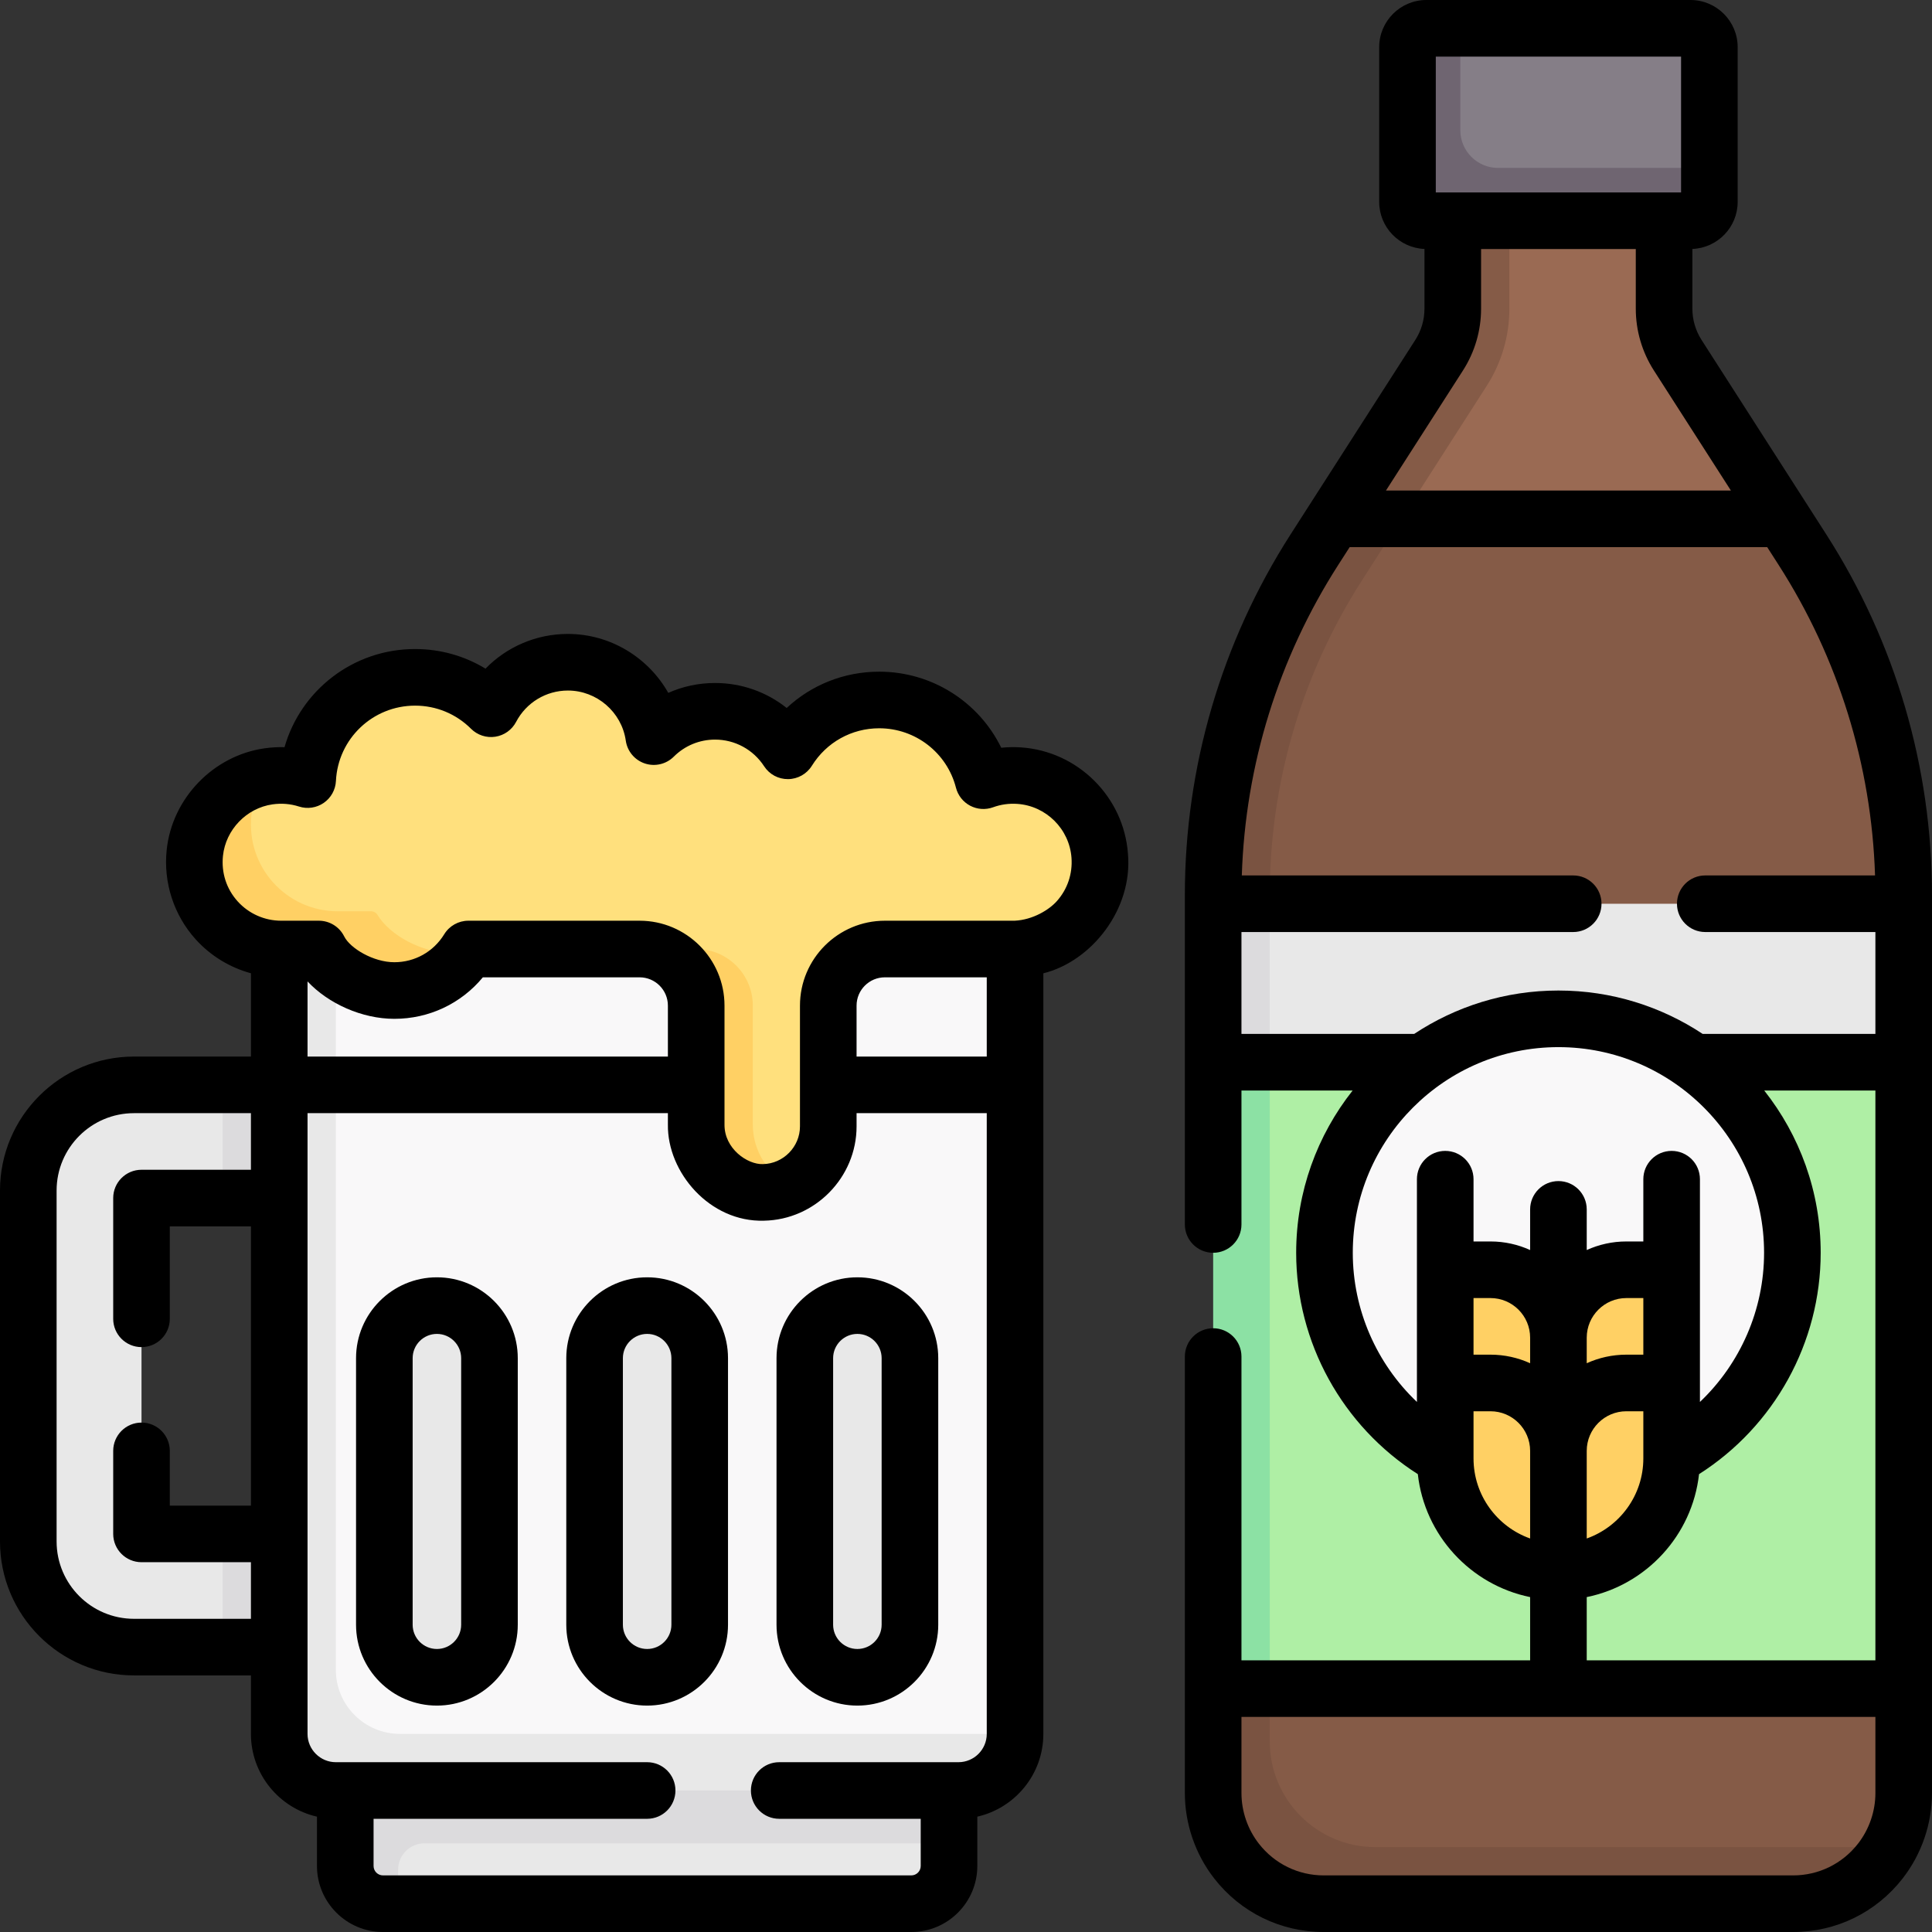
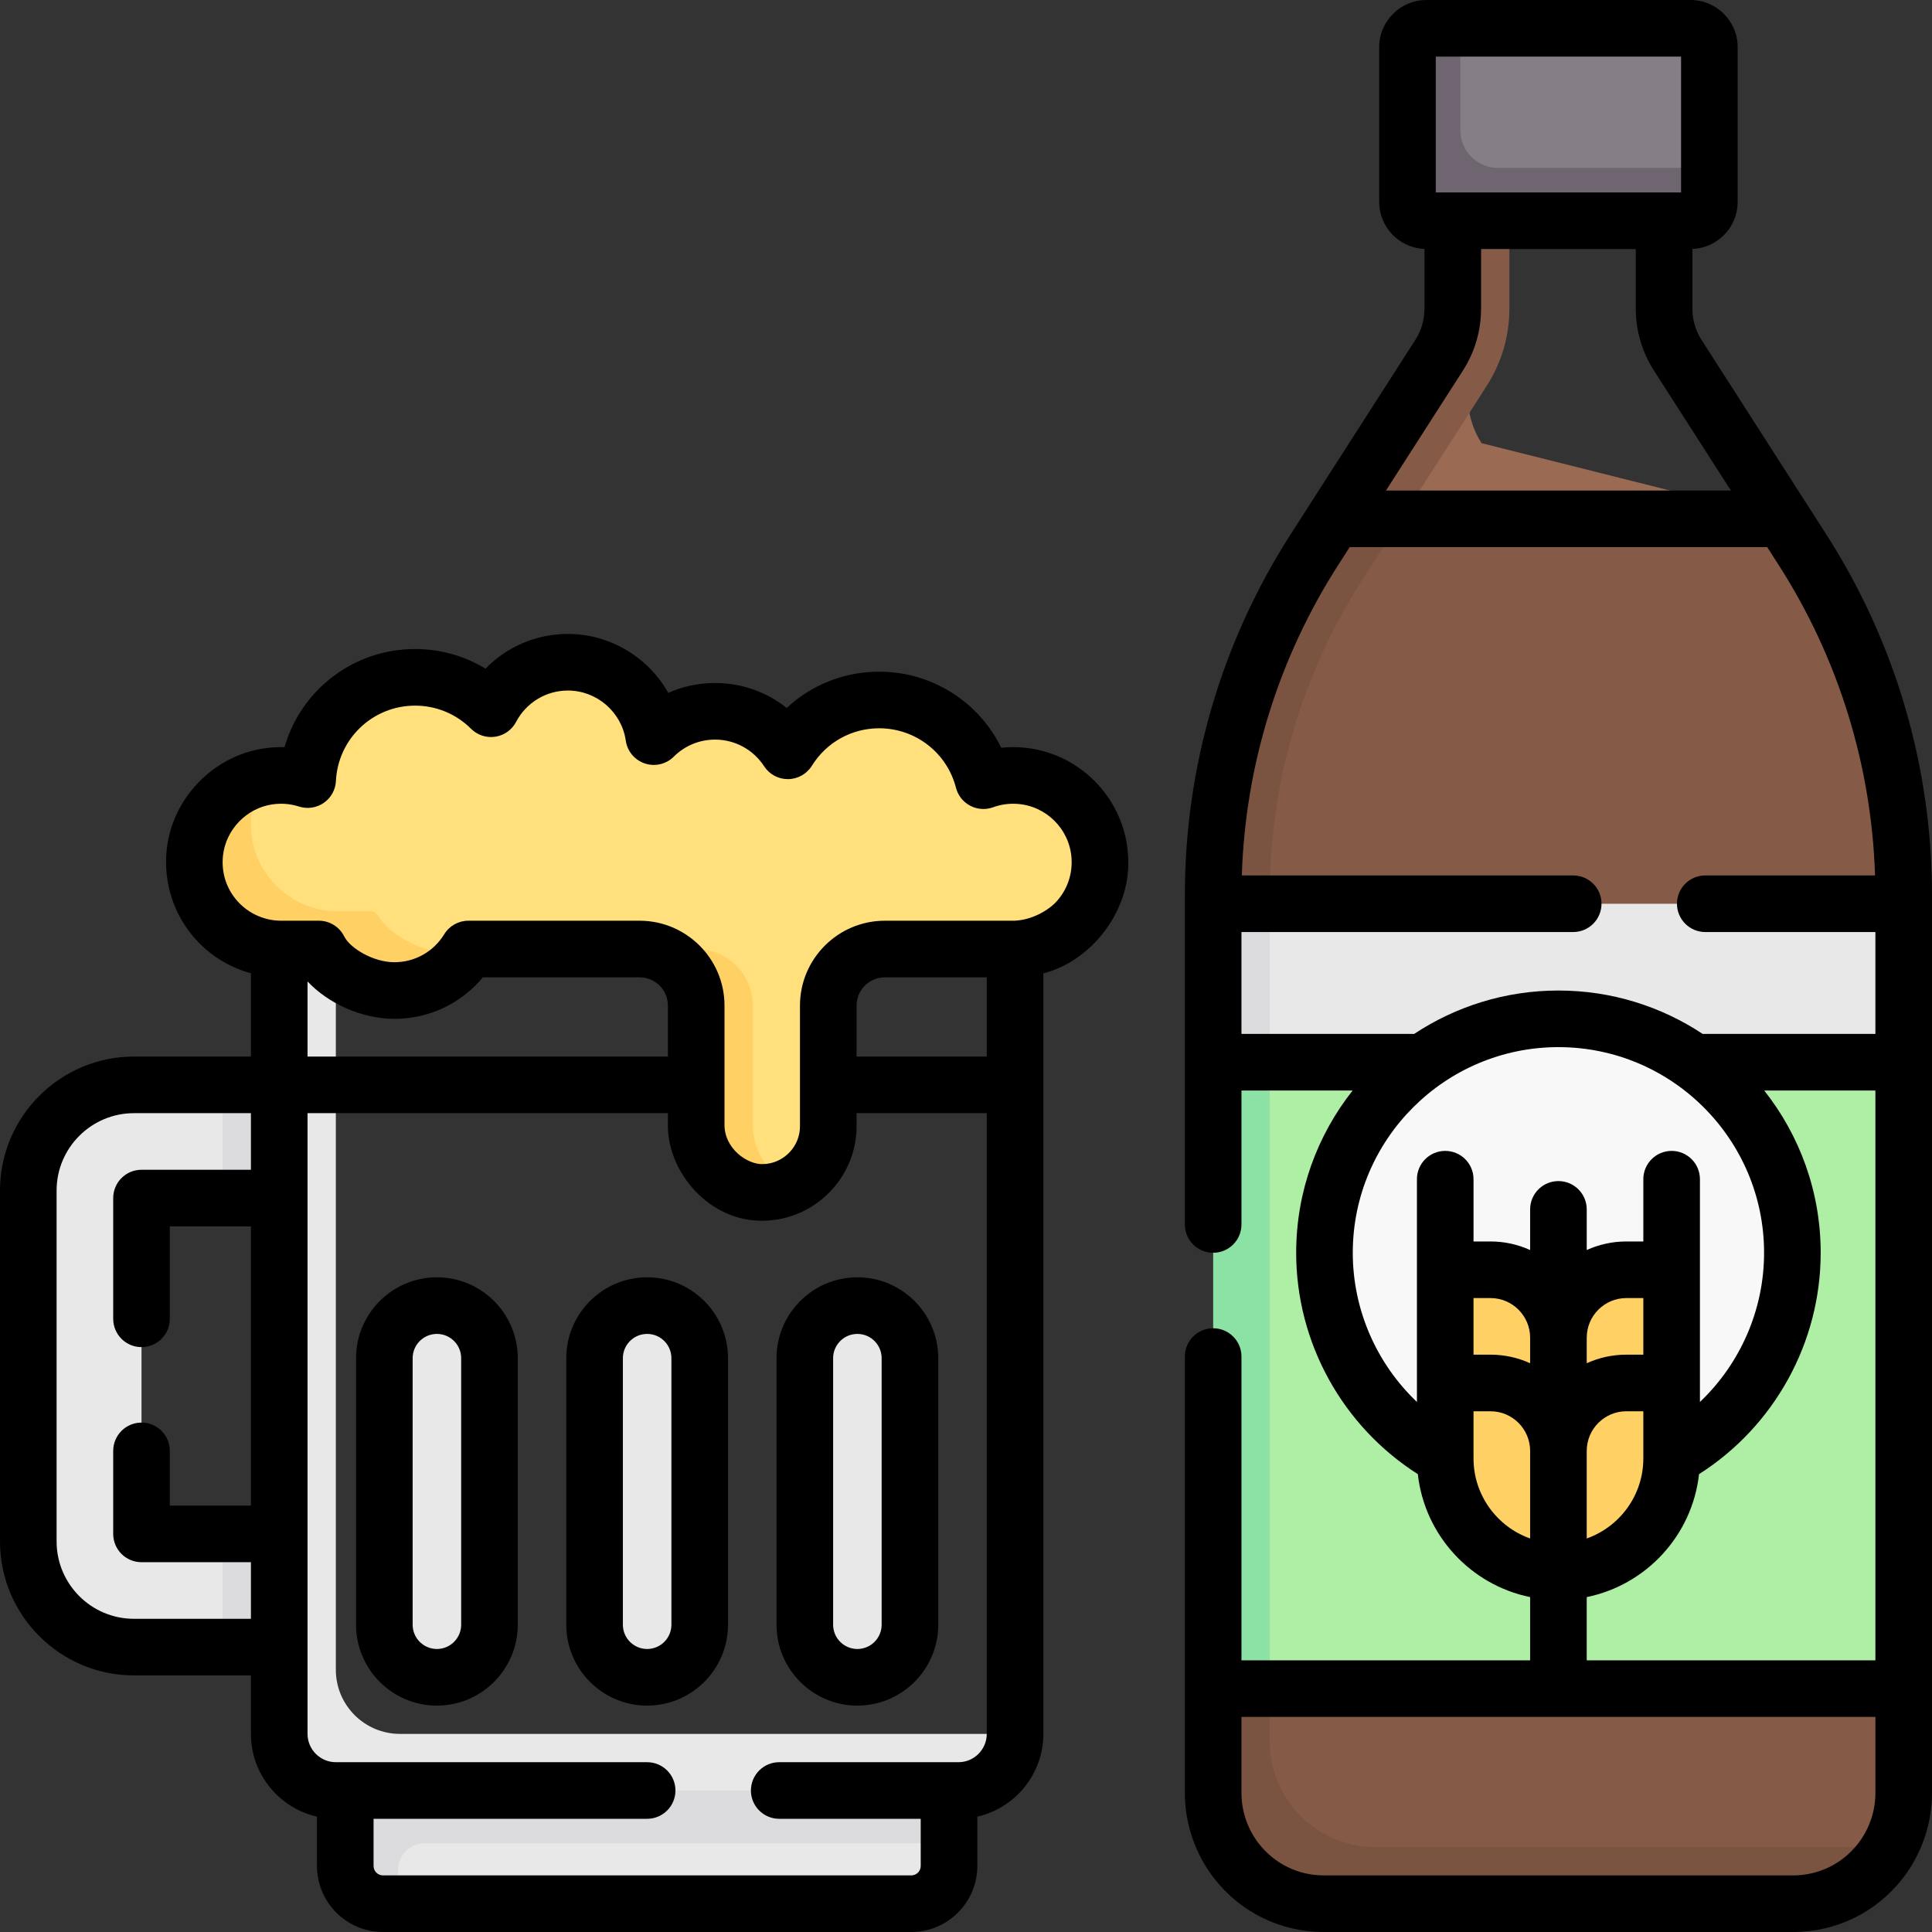
<svg xmlns="http://www.w3.org/2000/svg" id="Capa_1" enable-background="new 0 0 512 512" height="512" viewBox="0 0 512 512" width="512">
  <rect x="0" y="0" width="512" height="512" fill="#333333" stroke="none" />
  <g>
    <g>
      <path d="m504.5 237.22v2.28l-91.5 10.989-91.5-10.989 3.755-2.628c0-32.46 9.714-62.552 27.234-89.872l1.081-9.5 61.558-6.245 57.302 6.245 5.23 8.15c17.52 27.32 26.84 59.11 26.84 91.57z" fill="#855b47" />
      <path d="m504.5 239.5v42l-94.989 7.202-83.49-7.202v-42z" fill="#e8e8e8" />
-       <path d="m472.43 137.5h-118.86l31.81-43.36c2.36-3.68 3.62-7.97 3.62-12.34l-4-23.3 28-8.436 28 8.436v23.3c0 4.37 1.26 8.66 3.62 12.34z" fill="#9a6a53" />
+       <path d="m472.43 137.5h-118.86l31.81-43.36c2.36-3.68 3.62-7.97 3.62-12.34v23.3c0 4.37 1.26 8.66 3.62 12.34z" fill="#9a6a53" />
      <path d="m37.5 321.5v81c0 2.209 1.791 4 4 4h17.5l6.681 2.713 7.819-2.713v30l-8.074-3.543-6.426 3.543h-23.5c-15.464 0-28-12.536-28-28v-93c0-15.464 12.536-28 28-28h23.5l6.936 3.415 7.564-3.415v30l-7.564-2.926-6.936 2.926h-17.5c-2.209 0-4 1.791-4 4z" fill="#e8e8e8" />
      <path d="m247.957 474.5-154.277-1.245v20c0 5.523 4.477 10 10 10l1.819 1.245h136c5.523 0 10-4.477 10-10v-6z" fill="#e8e8e8" />
      <path d="m251.5 474.5v14h-139c-3.866 0-7 3.134-7 7v9h-4c-5.523 0-10-4.477-10-10v-20l83.883-5.968z" fill="#dcdbdd" />
      <path d="m504.5 281.5v166l-96.266 8.521-82.213-8.521v-166z" fill="#afefa5" />
      <circle cx="413" cy="332" fill="#f9f8f9" r="62" />
      <path d="m59 287.5h18.34v30h-18.34z" fill="#dcdbdd" />
      <path d="m59 406.5h18.34v30h-18.34z" fill="#dcdbdd" />
-       <path d="m269 250.043-91.319-6.872-100.341 8.329 1.34 203.819c0 8.284 6.716 15 15 15l157.372 1.915c8.284 0 17.947-12.734 17.947-12.734v-172l-2.787-6.947 2.788-8.053z" fill="#f9f8f9" />
      <path d="m269 459.5c0 8.28-6.72 15-15 15h-165c-8.284 0-15-6.716-15-15v-172l4.106-7.5-4.106-7.5v-21h15v191c0 9.389 7.611 17 17 17z" fill="#e8e8e8" />
      <path d="m270.054 205.551c-2.634-.173-5.182.098-7.574.745-1.029.278-2.092-.276-2.428-1.288-3.765-11.334-14.454-19.508-27.052-19.508-9.242 0-17.452 4.401-22.659 11.22-.788 1.031-2.31 1.102-3.139.104-4.218-5.084-10.58-8.324-17.702-8.324-5.178 0-9.956 1.712-13.8 4.599-1.128.847-2.727.302-3.122-1.052-2.789-9.561-11.616-16.547-22.078-16.547-7.99 0-15.025 4.077-19.147 10.262-.678 1.017-2.058 1.228-2.992.44-4.959-4.182-11.365-6.702-18.361-6.702-14.476 0-26.43 10.793-28.257 24.771-.152 1.162-1.237 1.994-2.382 1.747-2.593-.56-5.348-.685-8.189-.281-.303.043-.604.092-.903.147 0 0-4.651 2.82-6.811 4.042-6.322 3.577-9.461 8.601-10.245 16.095-1.445 13.814 8.963 23.604 22.483 23.604h8.834c.684 0 1.325.345 1.683.929 3.418 5.578 11.204 9.723 18.787 9.723 7.915 0 14.128-1.753 18.266-7.84.066-.096.511-.321.524-.334.375-.377.878-.602 1.42-.602h44.29c.485 0 .965.023 1.439.068 7.609.724 14.88 5.005 14.88 12.804l.351 32.904c0 9.809 6.357 18.264 16.164 18.08 2.597-.049 7.257-1.084 7.257-1.084 5.863-2.827 9.909-8.827 9.909-15.772v-32c0-8.284 6.716-15 15-15h35v-.025c12.804-.548 22.897-11.56 21.937-24.704-.827-11.32-10.058-20.476-21.383-21.221z" fill="#ffe07d" />
      <path d="m123.79 252.102c-.1.09-.18.198-.26.308-4.13 6.09-11.11 10.09-19.03 10.09-7.58 0-16.07-4.49-19.48-10.07-.36-.58-1-.93-1.69-.93h-8.83c-13.52 0-24.32-11.67-22.87-25.48 1.05-10.06 8.759-18.326 18.639-20.136-1.97 2.98-3.249 6.436-3.639 10.136-1.45 13.81 9.35 25.48 22.87 25.48h8.83c.69 0 1.33.35 1.69.93 3.41 5.58 11.9 10.07 19.48 10.07 1.47 0 2.9-.138 4.29-.398z" fill="#ffd064" />
      <path d="m209.591 314.272c-2.2 1.07-4.661 1.678-7.261 1.728-9.8.18-17.83-8.15-17.83-17.96v-31.54c0-8.28-6.72-15-15-15h15c8.28 0 15 6.72 15 15v31.54c0 7.04 4.131 13.312 10.091 16.232z" fill="#ffd064" />
      <g fill="#e8e8e8">
        <path d="m129.714 430.571v-70.643c0-7.693-6.236-13.929-13.929-13.929-7.693 0-13.929 6.236-13.929 13.929v70.643c0 7.693 6.236 13.929 13.929 13.929 7.693 0 13.929-6.236 13.929-13.929z" />
        <path d="m185.429 430.571v-70.643c0-7.693-6.236-13.929-13.929-13.929-7.693 0-13.929 6.236-13.929 13.929v70.643c0 7.693 6.236 13.929 13.929 13.929 7.693 0 13.929-6.236 13.929-13.929z" />
        <path d="m241.143 430.571v-70.643c0-7.693-6.236-13.929-13.929-13.929-7.693 0-13.929 6.236-13.929 13.929v70.643c0 7.693 6.236 13.929 13.929 13.929 7.693 0 13.929-6.236 13.929-13.929z" />
      </g>
      <g fill="#ffd064">
        <path d="m416.915 410.574v-40.851l22.213-1.787 4.595 26.064z" />
        <path d="m408.234 410.574v-40.851l-22.213-1.787-4.595 26.064z" />
        <path d="m416.915 376.872v-40.851l22.213-1.787 4.595 26.064z" />
        <path d="m408.234 376.872v-40.851l-22.213-1.787-4.595 26.064z" />
      </g>
      <path d="m371.39 137.5-10.42 16.25c-16.01 24.96-24.47 53.82-24.47 83.47v2.28l-7.5 6.25-7.5-6.25v-2.28c0-32.46 9.32-64.25 26.84-91.57l5.23-8.15 10.834-4.457z" fill="#7a5341" />
      <path d="m400 58.5v23.3c0 7.26-2.07 14.32-5.99 20.44l-22.62 35.26h-17.82l27.81-43.36c2.36-3.68 3.62-7.97 3.62-12.34v-23.3l8.426-4.096z" fill="#855b47" />
      <path d="m336.5 239.5v42l-7.5 7.202-7.5-7.202v-42z" fill="#dcdbdd" />
      <path d="m504.5 447.5v27.67c0 3.27-.54 6.49-1.59 9.53-.571 1.66-1.288 3.266-2.146 4.802 0 0-4.039 2.28-4.955 3.456-5.56 7.13-11.768 8.766-20.809 8.766l-119.617-.511c-14.552.342-29.595-12.495-29.362-29.106l-4.521-24.607z" fill="#855b47" />
      <path d="m336.5 281.5v166l-5.117 8.521-9.883-8.521v-166z" fill="#8ce1a4" />
      <path d="m500.764 489.502c-.71 1.29-1.534 2.518-2.453 3.698-5.56 7.13-14.1 11.3-23.14 11.3h-124.341c-14.5 0-29.563-12.719-29.33-29.33v-27.67h15v14c0 15.46 12.54 28 28 28z" fill="#7a5341" />
      <path d="m446.149 56.191-66.864.447c-2.761 0-5-2.239-5-5l-.232-37.862c0-2.761 2.239-5 5-5l7.947-1.276h61c2.761 0 5 2.239 5 5v32l-1.851 6.691c0 2.762-2.239 5-5 5z" fill="#857e87" />
      <path d="m453 44.5v9c0 2.761-2.239 5-5 5h-70c-2.761 0-5-2.239-5-5v-41c0-2.761 2.239-5 5-5h9v27c0 5.523 4.477 10 10 10z" fill="#6f6571" />
    </g>
    <g>
      <path d="m483.968 141.599-33.036-51.507c-1.591-2.479-2.432-5.348-2.432-8.293v-15.824c6.66-.265 12-5.751 12-12.475v-41c0-6.893-5.607-12.5-12.5-12.5h-70c-6.893 0-12.5 5.607-12.5 12.5v41c0 6.724 5.34 12.209 12 12.475v15.824c0 2.946-.841 5.814-2.432 8.293l-33.037 51.507c-18.338 28.59-28.031 61.656-28.031 95.623v87.278c0 4.142 3.357 7.5 7.5 7.5s7.5-3.358 7.5-7.5v-35.5h29.46c-9.355 11.84-14.96 26.773-14.96 43 0 23.808 12.268 45.956 32.239 58.665 1.803 16.228 13.995 29.367 29.761 32.581v16.754h-76.5v-80.5c0-4.142-3.357-7.5-7.5-7.5s-7.5 3.358-7.5 7.5v115.673c0 8.161 2.763 16.2 7.778 22.636 7.027 9.019 17.615 14.191 29.049 14.191h124.346c11.434 0 22.021-5.173 29.049-14.191 5.016-6.437 7.778-14.476 7.778-22.636v-237.951c0-33.967-9.693-67.033-28.032-95.623zm-103.468-126.599h65v36h-65zm7.195 83.19c3.144-4.901 4.805-10.569 4.805-16.392v-15.798h41v15.798c0 5.822 1.661 11.491 4.805 16.392l20.403 31.81h-91.416zm-58.695 148.81h87.915c4.143 0 7.5-3.358 7.5-7.5s-3.357-7.5-7.5-7.5h-87.822c.937-29.249 9.72-57.601 25.565-82.303l3.013-4.697h110.659l3.013 4.697c15.844 24.702 24.627 53.054 25.564 82.303h-44.992c-4.143 0-7.5 3.358-7.5 7.5s3.357 7.5 7.5 7.5h45.085v27h-45.77c-10.976-7.259-24.114-11.5-38.23-11.5s-27.254 4.241-38.23 11.5h-45.77zm29.5 85c0-30.051 24.448-54.5 54.5-54.5s54.5 24.449 54.5 54.5c0 15.106-6.3 29.359-17 39.532 0-15.79 0-43.641 0-59.032 0-4.142-3.357-7.5-7.5-7.5s-7.5 3.358-7.5 7.5v16.5h-4.5c-3.742 0-7.295.817-10.5 2.271v-10.771c0-4.142-3.357-7.5-7.5-7.5s-7.5 3.358-7.5 7.5v10.771c-3.205-1.454-6.758-2.271-10.5-2.271h-4.5v-16.5c0-4.142-3.357-7.5-7.5-7.5s-7.5 3.358-7.5 7.5v59.032c-10.7-10.174-17-24.427-17-39.532zm32 12h4.5c5.79 0 10.5 4.71 10.5 10.5v6.771c-3.205-1.454-6.757-2.271-10.5-2.271h-4.5zm30 41.5v-1c0-5.79 4.71-10.5 10.5-10.5h4.5v12.5c0 9.778-6.27 18.12-15 21.215zm10.5-26.5c-3.743 0-7.295.817-10.5 2.271 0-2.341 0-4.117 0-6.771 0-5.79 4.71-10.5 10.5-10.5h4.5v15zm-40.5 27.5v-12.5h4.5c5.79 0 10.5 4.71 10.5 10.5v23.215c-8.73-3.095-15-11.437-15-21.215zm30 36.747c15.766-3.214 27.958-16.353 29.761-32.581 19.972-12.709 32.239-34.856 32.239-58.666 0-16.227-5.605-31.16-14.96-43h29.46v151h-76.5zm71.89 65.342c-4.165 5.345-10.44 8.411-17.217 8.411h-124.346c-6.776 0-13.052-3.066-17.217-8.412-2.973-3.814-4.61-8.579-4.61-13.416v-20.172h168v20.173c0 4.836-1.638 9.601-4.61 13.416z" />
      <path d="m270.547 198.067c-1.754-.115-3.49-.084-5.205.092-5.942-12.152-18.383-20.159-32.342-20.159-9.273 0-17.949 3.487-24.518 9.621-5.319-4.24-11.967-6.621-18.982-6.621-4.342 0-8.547.902-12.399 2.617-5.282-9.364-15.358-15.617-26.601-15.617-8.368 0-16.184 3.391-21.837 9.2-5.57-3.389-11.979-5.2-18.663-5.2-16.382 0-30.269 10.912-34.601 26.01-1.739-.049-3.508.05-5.276.3-13.609 1.93-24.524 13.257-25.952 26.935-.902 8.632 1.892 17.258 7.664 23.666 3.952 4.386 9.067 7.491 14.665 9.016v22.073h-31c-19.575 0-35.5 15.925-35.5 35.5v93c0 19.575 15.925 35.5 35.5 35.5h31v15.5c0 10.688 7.493 19.652 17.5 21.933v13.067c0 9.649 7.851 17.5 17.5 17.5h140c9.649 0 17.5-7.851 17.5-17.5v-13.067c10.007-2.281 17.5-11.245 17.5-21.933v-201.558c12.771-3.181 23.741-16.973 22.417-31.718-1.102-15.06-13.298-27.165-28.37-28.157zm-93.547 81.933h-95.5v-19.913c5.527 5.9 14.439 9.913 23 9.913 9.213 0 17.707-4.044 23.46-11h41.54c4.136 0 7.5 3.364 7.5 7.5zm-141.5 149c-11.304 0-20.5-9.196-20.5-20.5v-93c0-11.304 9.196-20.5 20.5-20.5h31v15h-29c-4.143 0-7.5 3.358-7.5 7.5v32c0 4.142 3.357 7.5 7.5 7.5s7.5-3.358 7.5-7.5v-24.5h21.5v74h-21.5v-14.5c0-4.142-3.357-7.5-7.5-7.5s-7.5 3.358-7.5 7.5v22c0 4.142 3.357 7.5 7.5 7.5h29v15zm218.5 38h-47.5c-4.143 0-7.5 3.358-7.5 7.5s3.357 7.5 7.5 7.5h37.5v12.5c0 1.378-1.121 2.5-2.5 2.5h-140c-1.379 0-2.5-1.122-2.5-2.5v-12.5h72.5c4.143 0 7.5-3.358 7.5-7.5s-3.357-7.5-7.5-7.5h-82.5c-4.136 0-7.5-3.364-7.5-7.5v-164.5h95.5v3.042c-.178 12.6 11.059 25.883 25.475 25.454 13.523-.254 24.525-11.467 24.525-24.996v-3.5h34.5v164.5c0 4.136-3.364 7.5-7.5 7.5zm7.5-187h-34.5v-13.5c0-4.136 3.364-7.5 7.5-7.5h27zm18.583-41.202c-2.008 2.276-6.338 4.974-11.2 5.202h-34.383c-12.406 0-22.5 10.093-22.5 22.5v32c0 5.412-4.399 9.897-9.807 9.999-4.104.161-10.241-4.087-10.193-10.457v-31.542c0-12.407-10.094-22.5-22.5-22.5h-45.377c-2.609 0-5.031 1.356-6.395 3.582-2.847 4.645-7.792 7.418-13.229 7.418-5.556 0-11.707-3.685-13.292-6.854-1.269-2.541-3.866-4.146-6.707-4.146h-10c-4.384 0-8.583-1.87-11.521-5.13-2.977-3.304-4.358-7.589-3.891-12.067.724-6.927 6.25-12.664 13.14-13.641 2.397-.339 4.758-.145 7.014.58 2.22.712 4.646.353 6.564-.976 1.917-1.328 3.107-3.473 3.22-5.802.542-11.195 9.755-19.964 20.974-19.964 5.6 0 10.867 2.179 14.832 6.134 1.688 1.683 4.075 2.463 6.429 2.104 2.356-.36 4.4-1.817 5.509-3.927 2.691-5.127 7.953-8.312 13.73-8.312 7.66 0 14.254 5.707 15.338 13.275.401 2.81 2.355 5.151 5.048 6.051 2.69.898 5.66.201 7.671-1.802 2.926-2.917 6.812-4.523 10.943-4.523 5.26 0 10.12 2.641 13 7.065 1.398 2.148 3.765 3.436 6.362 3.408 2.564-.026 4.938-1.361 6.292-3.539 3.868-6.22 10.54-9.934 17.846-9.934 9.595 0 17.959 6.479 20.341 15.756.527 2.051 1.896 3.785 3.771 4.771 1.874.986 4.08 1.134 6.067.408 2.033-.742 4.182-1.045 6.384-.9 7.647.503 13.836 6.643 14.394 14.283.311 4.249-1.065 8.326-3.874 11.48z" />
      <path d="m115.786 338.5c-11.815 0-21.429 9.613-21.429 21.429v70.643c0 11.816 9.613 21.429 21.429 21.429s21.428-9.613 21.428-21.429v-70.643c0-11.817-9.612-21.429-21.428-21.429zm6.428 92.071c0 3.545-2.884 6.429-6.428 6.429-3.545 0-6.429-2.884-6.429-6.429v-70.643c0-3.545 2.884-6.429 6.429-6.429 3.544 0 6.428 2.884 6.428 6.429z" />
      <path d="m171.5 338.5c-11.815 0-21.429 9.613-21.429 21.429v70.643c0 11.816 9.613 21.429 21.429 21.429s21.429-9.613 21.429-21.429v-70.643c0-11.817-9.614-21.429-21.429-21.429zm6.429 92.071c0 3.545-2.884 6.429-6.429 6.429s-6.429-2.884-6.429-6.429v-70.643c0-3.545 2.884-6.429 6.429-6.429s6.429 2.884 6.429 6.429z" />
      <path d="m227.214 338.5c-11.815 0-21.428 9.613-21.428 21.429v70.643c0 11.816 9.612 21.429 21.428 21.429s21.429-9.613 21.429-21.429v-70.643c0-11.817-9.614-21.429-21.429-21.429zm6.429 92.071c0 3.545-2.884 6.429-6.429 6.429-3.544 0-6.428-2.884-6.428-6.429v-70.643c0-3.545 2.884-6.429 6.428-6.429 3.545 0 6.429 2.884 6.429 6.429z" />
    </g>
  </g>
</svg>